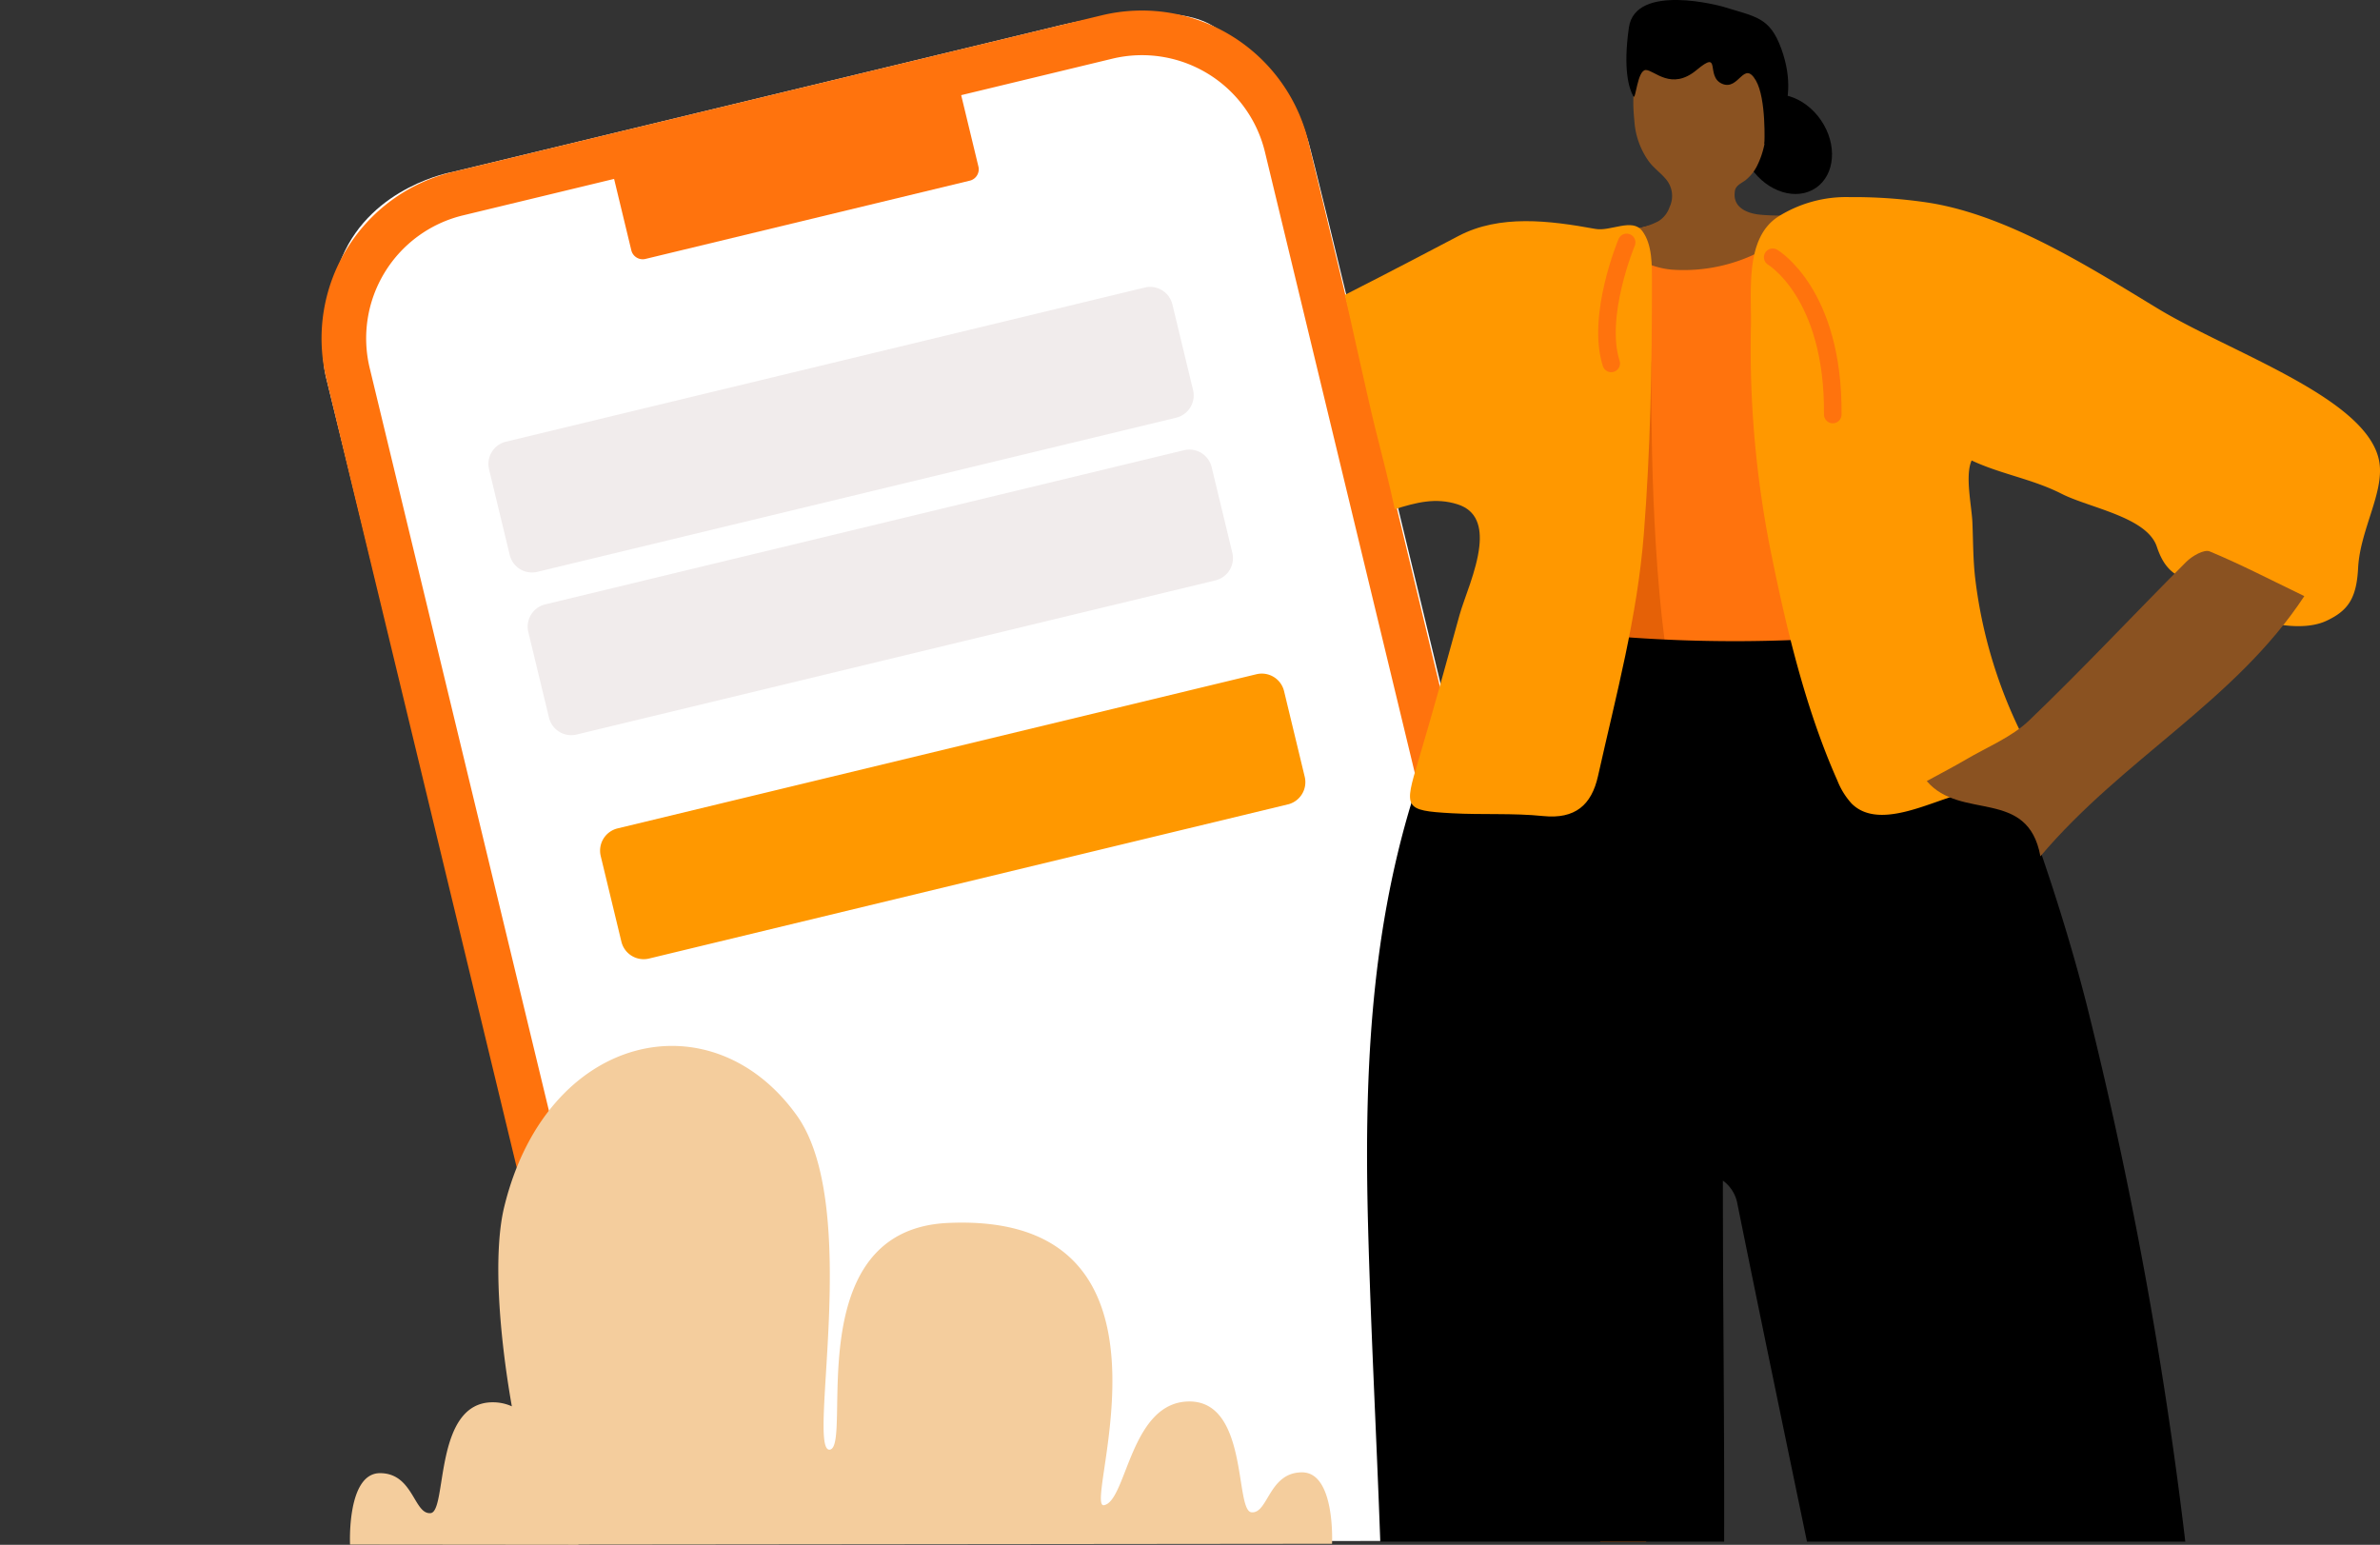
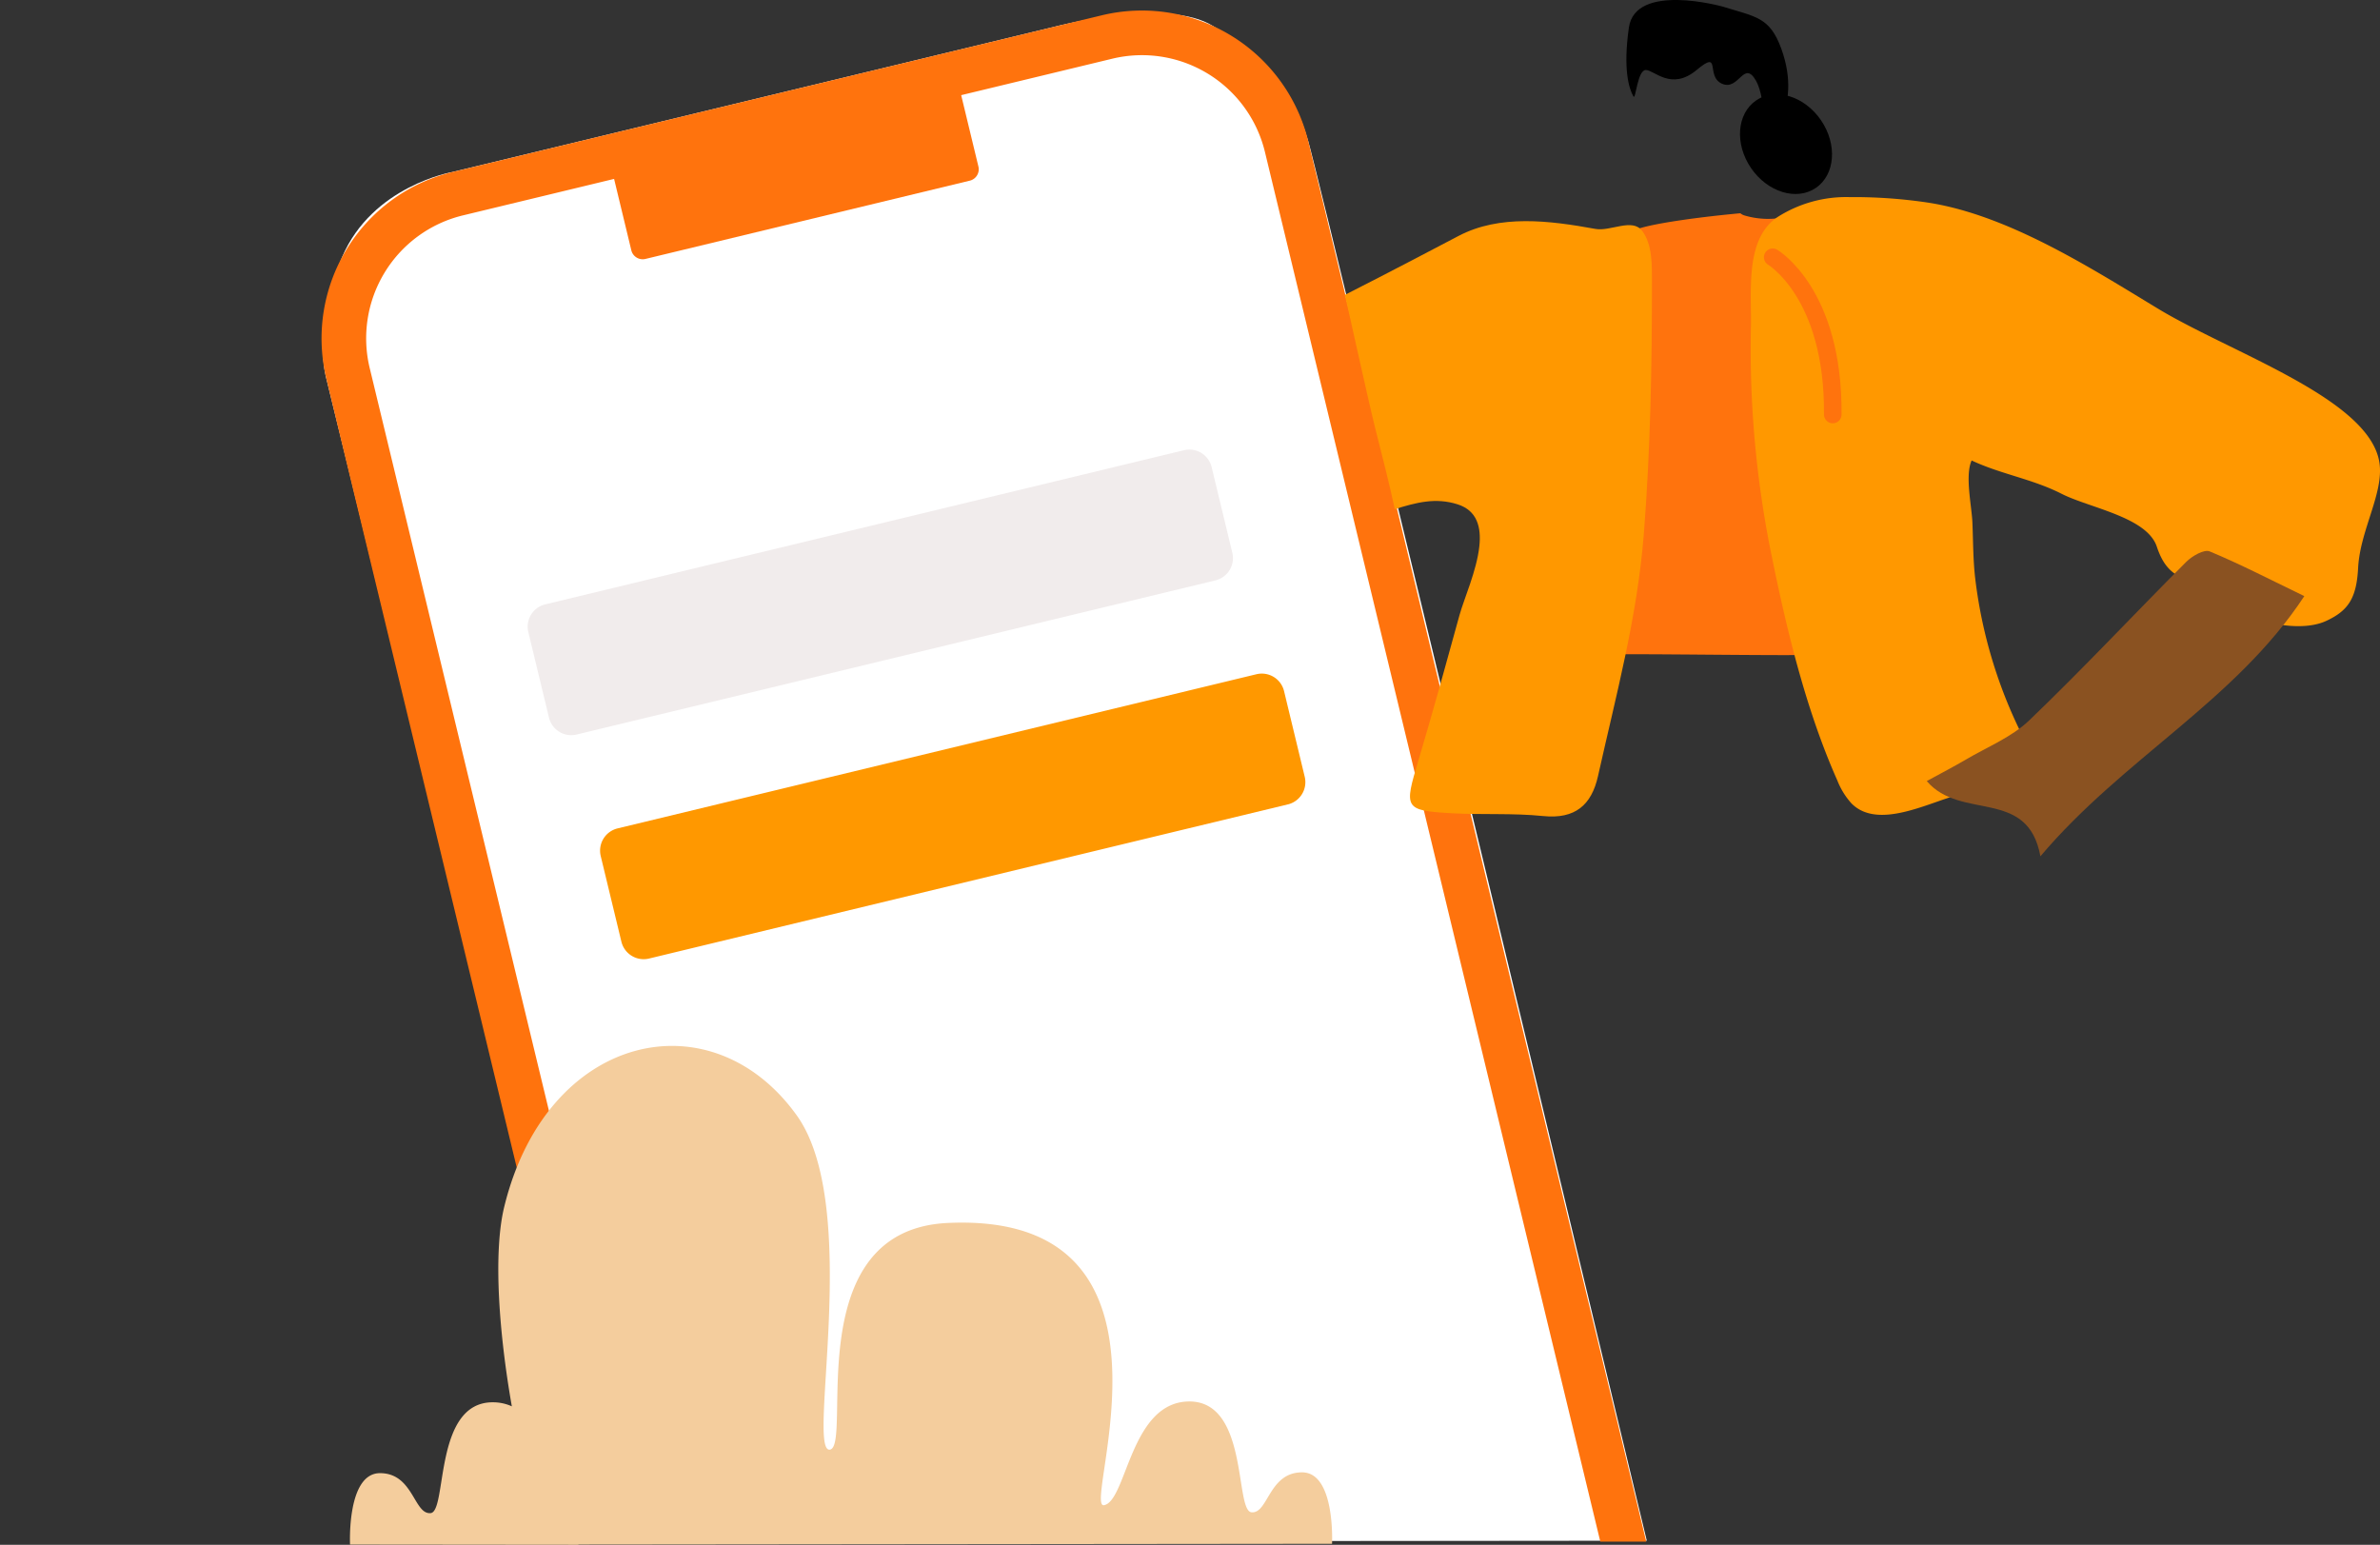
<svg xmlns="http://www.w3.org/2000/svg" id="Grupo_1142" data-name="Grupo 1142" width="374.037" height="242.791" viewBox="0 0 374.037 242.791">
  <rect x="0" y="0" width="374.037" height="242.791" fill="#333333" stroke="none" />
  <defs>
    <clipPath id="clip-path">
      <rect id="Retângulo_2823" data-name="Retângulo 2823" width="374.037" height="242.791" fill="none" />
    </clipPath>
  </defs>
  <g id="Grupo_1141" data-name="Grupo 1141" clip-path="url(#clip-path)">
    <path id="Caminho_2063" data-name="Caminho 2063" d="M128.6,240.366,84.632,60.837S82.347,53.048,87.108,41.8s17.346-13.4,17.346-13.4L199.459,5.478s17.358-4.565,24.564,0,12.425,9.34,14.944,18.113,53.2,219.928,53.2,219.928l-163.409.149Z" transform="translate(-33.356 -1.368)" fill="#fff" />
    <path id="Caminho_2064" data-name="Caminho 2064" d="M128.62,243.384h7.216L91.318,58.907a19.883,19.883,0,0,1,14.647-23.967L208.047,10.306a19.885,19.885,0,0,1,23.967,14.647l52.713,218.432h7.217L238.832,23.307A26.906,26.906,0,0,0,206.4,3.486L104.32,28.122A26.908,26.908,0,0,0,84.5,60.553Z" transform="translate(-33.222 -1.085)" fill="#ff730d" />
    <path id="Caminho_2065" data-name="Caminho 2065" d="M215.476,35.823l-50.967,12.3a1.842,1.842,0,0,1-2.223-1.358L159.037,33.3a1.841,1.841,0,0,1,1.358-2.222l50.967-12.3a1.842,1.842,0,0,1,2.223,1.359l3.25,13.465a1.842,1.842,0,0,1-1.359,2.223" transform="translate(-63.069 -7.428)" fill="#ff730d" />
-     <path id="Caminho_2066" data-name="Caminho 2066" d="M235.316,95.3,134.922,119.526a3.6,3.6,0,0,1-4.343-2.654l-3.248-13.459a3.6,3.6,0,0,1,2.654-4.343L230.38,74.842a3.6,3.6,0,0,1,4.343,2.654l3.248,13.459a3.6,3.6,0,0,1-2.654,4.343" transform="translate(-50.472 -29.65)" fill="#f1ecec" />
    <path id="Caminho_2067" data-name="Caminho 2067" d="M245.544,137.68,145.15,161.908a3.6,3.6,0,0,1-4.343-2.654l-3.248-13.459a3.6,3.6,0,0,1,2.654-4.343l100.394-24.228a3.6,3.6,0,0,1,4.343,2.654l3.248,13.459a3.6,3.6,0,0,1-2.654,4.343" transform="translate(-54.53 -46.463)" fill="#f1ecec" />
    <path id="Caminho_2068" data-name="Caminho 2068" d="M264.406,196.039,164.012,220.267a3.6,3.6,0,0,1-4.343-2.654l-3.248-13.459a3.6,3.6,0,0,1,2.654-4.343L259.47,175.583a3.6,3.6,0,0,1,4.343,2.654L267.06,191.7a3.6,3.6,0,0,1-2.654,4.343" transform="translate(-62.012 -69.614)" fill="#ff9800" />
    <path id="Caminho_2069" data-name="Caminho 2069" d="M466,28.645c2.593,3.8,2.232,8.557-.805,10.631s-7.6.677-10.195-3.119-2.232-8.557.805-10.631,7.6-.678,10.195,3.119" transform="translate(-179.813 -9.745)" />
    <path id="Caminho_2070" data-name="Caminho 2070" d="M447.878,109.165a169.106,169.106,0,0,1-2.986-16.7c-1.34-10.433,13.14-32.643,4.529-36.927-.745.165-1.489.325-2.233.5a13.019,13.019,0,0,1-6.847-.132,1.767,1.767,0,0,1-.683-.358c-5.979.548-13.259,1.505-16.133,2.463-1.712.571-1.984,1.427-2.55,1.669-1.551.664-.859,3.74-.743,4.988,1.011,10.824,2.089,21.713,1.894,32.552-.165,9.1-2.1,18.168-3.31,27.741.041-.321,30.581.246,33.406-.063.107-2.22-1.559-5.327-2.207-7.552q-1.183-4.058-2.136-8.178" transform="translate(-166.144 -22.032)" fill="#ff730d" />
-     <path id="Caminho_2071" data-name="Caminho 2071" d="M444.824,36.47c-1.785-.1-4.216-.785-4.357-2.957a4.338,4.338,0,0,1,.042-.77c.1-.891,1.052-1.248,1.673-1.721a6.8,6.8,0,0,0,1.938-2.511c2.943-6.169.846-15.064-3.9-19.8-2.981-2.978-7.818-1.995-11.112-.148-4.507,2.525-4.878,8.489-4.4,13.051a12.3,12.3,0,0,0,2.179,6.317c.793,1.147,2,1.947,2.869,3.031a4.06,4.06,0,0,1,.493,4.28,4.164,4.164,0,0,1-1.781,2.238,11.549,11.549,0,0,1-5.335,1.293,14.62,14.62,0,0,0,1.18,3.295c.673,1.434,2.278,2.087,3.7,2.509a12.724,12.724,0,0,0,2.526.5,26.233,26.233,0,0,0,15.222-3.543,10.514,10.514,0,0,0,3.712-3.451c.453-.734.481-1.227.217-1.569a35.613,35.613,0,0,1-4.877-.038" transform="translate(-167.859 -2.702)" fill="#8a5221" />
-     <path id="Caminho_2072" data-name="Caminho 2072" d="M423.3,93.736s-.4,25.181,2.054,43.927-12.534,8.756-12.534,8.756Z" transform="translate(-163.767 -37.185)" fill="#e56107" />
-     <path id="Caminho_2073" data-name="Caminho 2073" d="M358.2,306.74h54.039c.049-18.913-.2-37.834-.2-56.749a5.76,5.76,0,0,1,2.276,3.62c3.579,17.721,7.269,35.423,10.939,53.128h59.458a678.467,678.467,0,0,0-15.511-84.452c-4.289-16.816-10.283-33.3-16.828-49.4a26.446,26.446,0,0,0-7.211-10.447q-2.2.058-4.391.006a7.932,7.932,0,0,1,2.171.932,231.614,231.614,0,0,1-55.423.332,59.84,59.84,0,0,1-6.855.076,4.26,4.26,0,0,1-1.458-.346c-.158.182-.316.351-.472.544-6.659,8.2-12.5,16.335-15.569,26.386-6.65,21.761-7.48,44.166-6.89,66.653.436,16.577,1.333,33.145,1.922,49.718" transform="translate(-141.274 -64.44)" />
    <path id="Caminho_2074" data-name="Caminho 2074" d="M397.052,59.143c-1.564-2.07-4.966.125-7.361-.312-7.256-1.326-15.028-2.287-21.486,1.1-3.368,1.766-10.518,5.536-17.887,9.277.167.466,3.565,16.106,4.749,20.827,1.074,4.284,2.192,8.54,3.106,12.84,3.356-1.024,6.364-1.871,9.875-.755,3.073.977,3.738,3.6,3.413,6.6-.412,3.824-2.42,8.277-3.112,10.793-2.1,7.637-4.2,15.276-6.465,22.867-2.232,7.479-2.322,7.871,5.25,8.293,4.778.265,9.6-.047,14.351.439,5.028.513,7.608-1.722,8.628-6.288,2.849-12.757,6.169-24.964,7.2-38.048,1.037-13.187,1.287-26.422,1.275-39.645,0-2.536.087-5.847-1.534-7.993" transform="translate(-138.971 -22.855)" fill="#ff9800" />
    <path id="Caminho_2075" data-name="Caminho 2075" d="M546.511,117.944c-4.942,2.3-14.343-.472-19.328-4.565-3.253-2.671-5.647-2.095-7.311-7.089-1.561-4.683-10.585-6.084-14.985-8.325-4.56-2.323-9.568-3.081-14.119-5.23-1.076,2.355.009,7.131.119,9.746.125,2.954.1,5.982.457,8.92a75.111,75.111,0,0,0,7.48,24.749,8.808,8.808,0,0,1,1.194,3.391c.231,4.229-8.477,5.024-11.316,5.745-4.629,1.176-12.623,5.568-16.806,1.363a11.783,11.783,0,0,1-2.233-3.617c-4.829-10.846-7.851-23.2-10.219-34.8A161.862,161.862,0,0,1,456.076,71.9c.14-5.635-1.047-14.147,4.367-17.533a20.061,20.061,0,0,1,11.145-3.023,79.092,79.092,0,0,1,12.127.835c12.533,1.879,25.356,10.037,36.239,16.638,11.562,7.013,33.218,14.161,34.883,24.151.8,4.784-3.02,10.666-3.33,16.65-.247,4.766-1.551,6.723-4.995,8.325" transform="translate(-180.908 -20.365)" fill="#ff9800" />
    <path id="Caminho_2076" data-name="Caminho 2076" d="M519.778,191.52c-1.977-10.842-12.507-5.532-17.861-11.824,2.245-1.23,4.23-2.251,6.15-3.382,3.369-1.985,7.2-3.517,9.952-6.157,8.435-8.085,16.419-16.64,24.678-24.913.918-.919,2.809-2.008,3.68-1.646,4.889,2.031,9.6,4.483,14.875,7.03-10.854,16.5-28.432,25.465-41.474,40.893" transform="translate(-199.111 -56.937)" fill="#8a5221" />
    <path id="Caminho_2077" data-name="Caminho 2077" d="M438.7,1.011s-13.63-3.8-14.641,3.33c-.933,6.589.011,9.564.716,10.818.363.645.615-4.158,1.946-4.158s3.993,3.33,7.986,0,1.331.991,3.993,2.16,3.4-3.826,5.324-.5c1.664,2.884,1.331,9.99,1.331,9.99s6.2-5.27,2.662-14.985c-1.832-5.03-3.993-4.995-9.317-6.66" transform="translate(-168.068 0)" />
    <path id="Caminho_2078" data-name="Caminho 2078" d="M461.784,67.02s9.614,5.669,9.439,24.715" transform="translate(-183.19 -26.587)" fill="none" stroke="#ff730d" stroke-linecap="round" stroke-miterlimit="10" stroke-width="2.76" />
-     <path id="Caminho_2079" data-name="Caminho 2079" d="M421.705,63.151s-4.82,11.495-2.426,19.017" transform="translate(-166.063 -25.052)" fill="none" stroke="#ff730d" stroke-linecap="round" stroke-miterlimit="10" stroke-width="2.76" />
    <path id="Caminho_2080" data-name="Caminho 2080" d="M149.632,339.494c-5.255.005-5.316,6.54-7.951,6.278s-.437-17.425-9.753-17.416-9.821,15.625-13.418,16.3,15.033-46.194-24.55-44.357c-23.619,1.1-14.853,35.165-18.548,35.628s5.061-38.2-5.177-52.515c-13.4-18.729-39.309-13.063-45.991,14.371-1.778,7.3-.786,20.085,1.2,31.335a7.222,7.222,0,0,0-3.008-.633c-9.316-.01-7.117,17.154-9.753,17.416s-2.7-6.274-7.951-6.279S.016,350.844.016,350.844l35.885.036c0-.014,0-.027,0-.04l118.445-.119s.541-11.231-4.714-11.226" transform="translate(54.996 -108.089)" fill="#f4cd9d" />
  </g>
</svg>